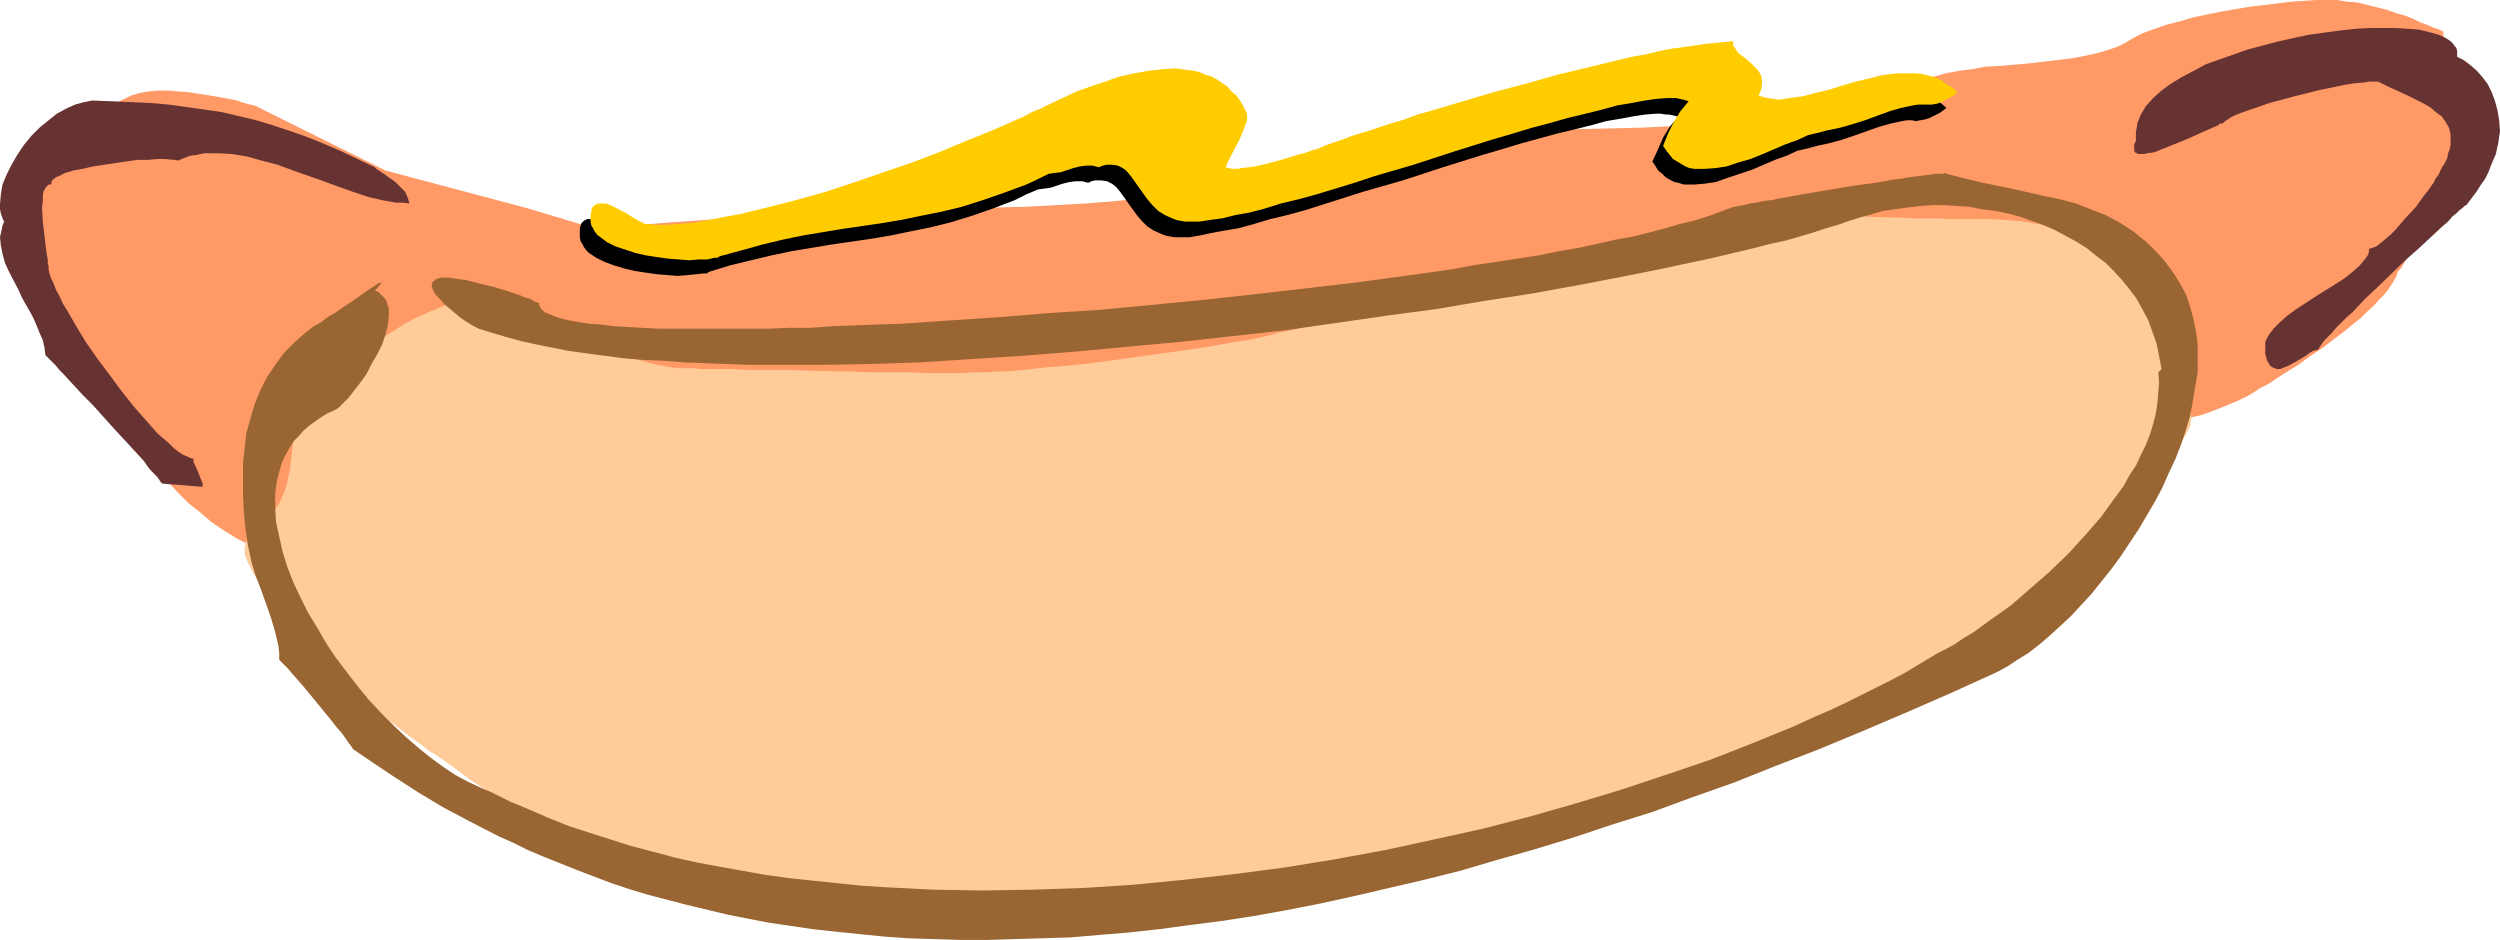
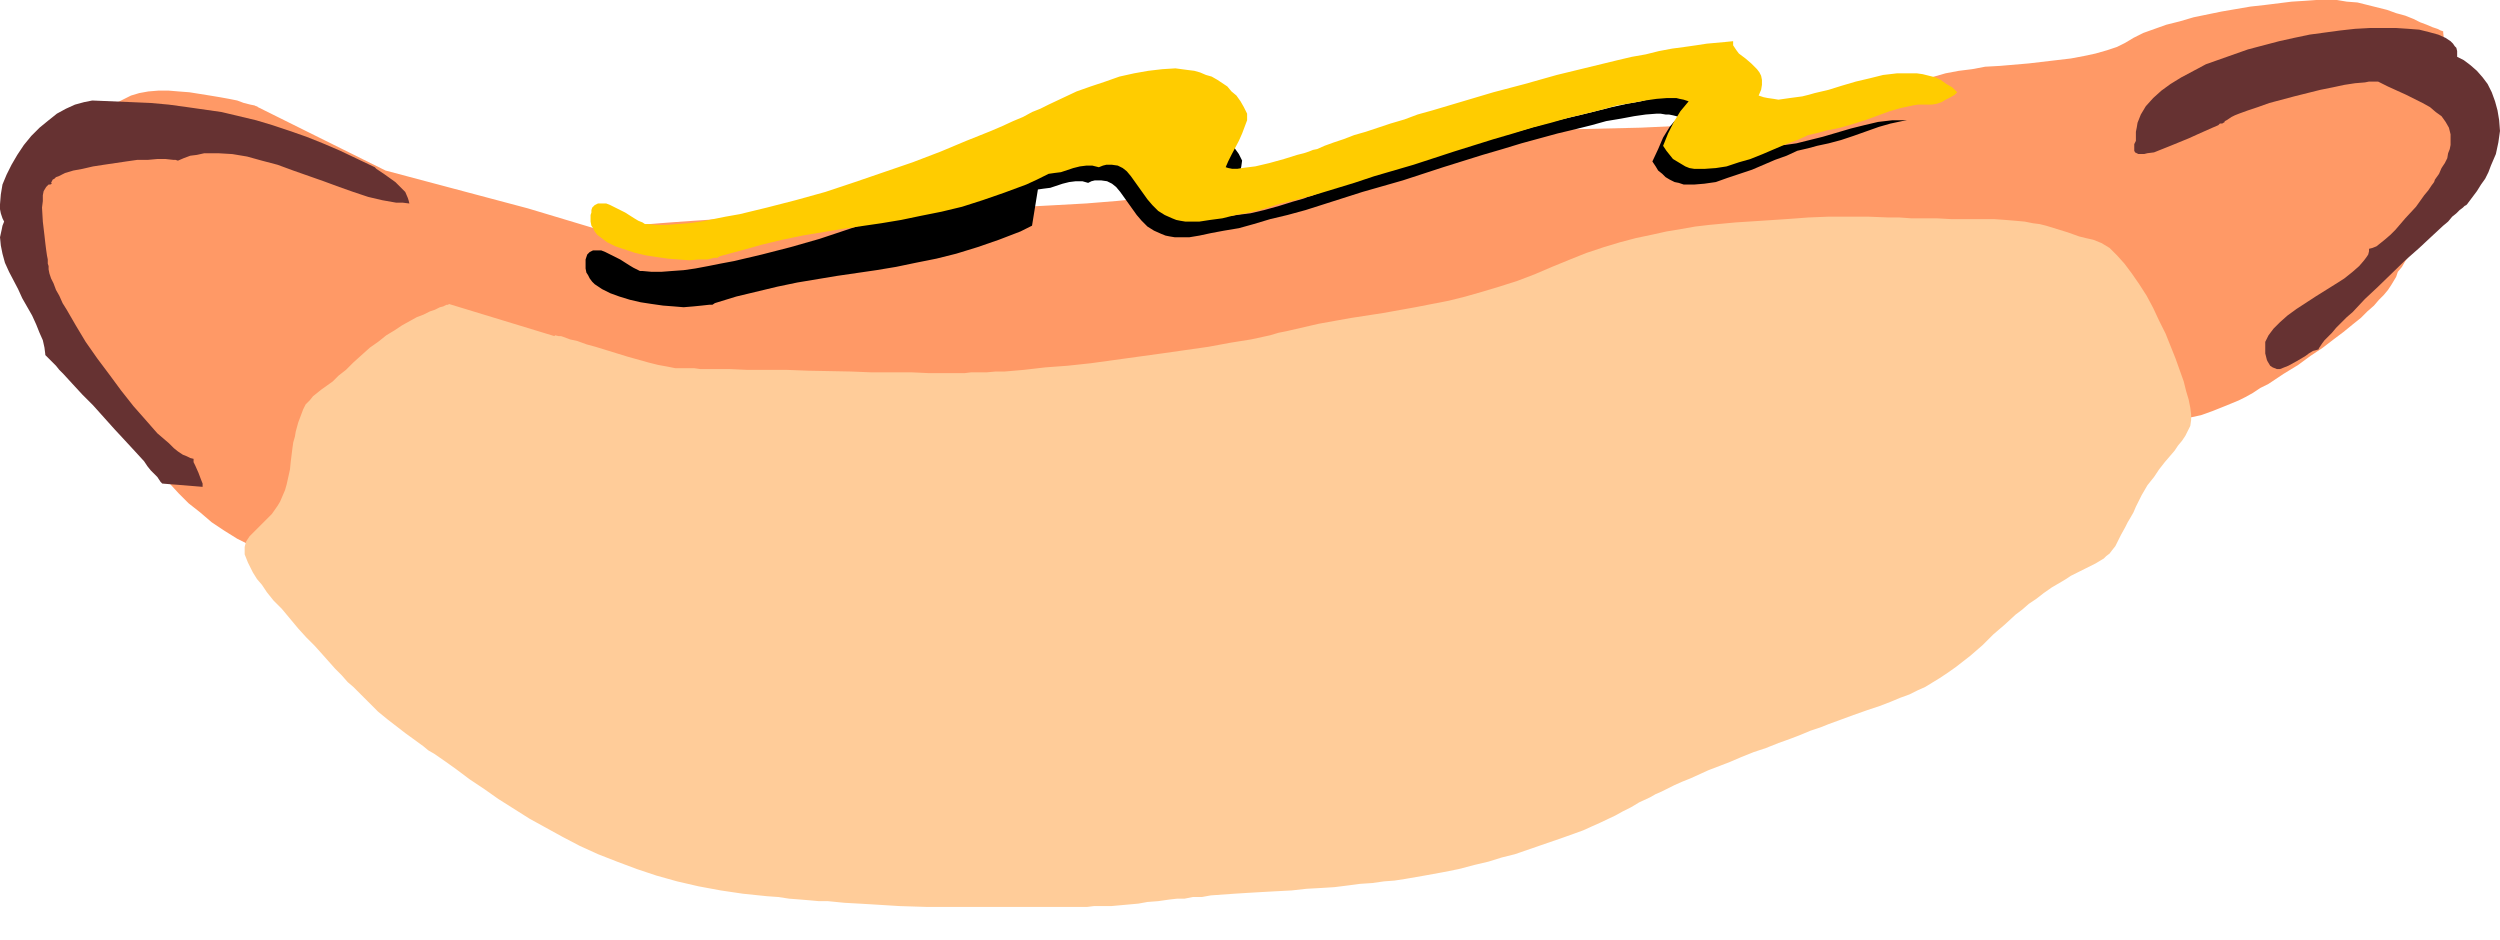
<svg xmlns="http://www.w3.org/2000/svg" xmlns:ns1="http://sodipodi.sourceforge.net/DTD/sodipodi-0.dtd" xmlns:ns2="http://www.inkscape.org/namespaces/inkscape" version="1.0" width="129.766mm" height="48.788mm" id="svg7" ns1:docname="Hot Dog 17.wmf">
  <ns1:namedview id="namedview7" pagecolor="#ffffff" bordercolor="#000000" borderopacity="0.25" ns2:showpageshadow="2" ns2:pageopacity="0.0" ns2:pagecheckerboard="0" ns2:deskcolor="#d1d1d1" ns2:document-units="mm" />
  <defs id="defs1">
    <pattern id="WMFhbasepattern" patternUnits="userSpaceOnUse" width="6" height="6" x="0" y="0" />
  </defs>
  <path style="fill:#ff9966;fill-opacity:1;fill-rule:evenodd;stroke:none" d="M 103.585,40.887 75.629,33.453 50.581,21.009 v 0 l -0.162,-0.162 h -0.162 l -0.323,-0.162 -0.808,-0.162 -1.293,-0.323 -1.293,-0.485 -1.616,-0.323 -1.778,-0.323 -1.939,-0.323 -4.04,-0.646 -2.101,-0.162 -1.939,-0.162 h -2.101 l -1.939,0.162 -1.778,0.323 -1.616,0.485 -1.616,0.808 -1.939,0.97 -1.939,1.131 -1.939,1.454 -2.101,1.454 -2.101,1.454 -4.04,3.394 L 8.08,31.191 6.302,32.968 4.848,34.584 3.394,36.039 2.262,37.493 1.778,38.14 1.454,38.786 1.131,39.433 0.97,39.917 0.808,40.402 v 0.485 0.323 0.646 l 0.162,0.646 0.162,0.808 0.162,0.808 0.323,0.97 0.323,1.131 0.323,1.131 0.97,2.424 0.97,2.747 1.131,2.747 1.293,3.071 1.454,3.071 1.454,3.071 1.778,3.071 1.616,2.909 1.939,2.909 1.778,2.586 1.939,2.424 1.939,2.101 3.717,4.04 3.555,4.202 3.555,4.04 3.717,4.04 1.939,1.939 2.262,1.778 2.262,1.939 2.424,1.616 2.586,1.616 2.909,1.454 3.07,1.454 3.394,1.131 3.555,1.131 3.555,0.97 3.878,0.646 3.717,0.808 4.04,0.485 3.878,0.485 8.242,0.808 8.565,0.808 4.363,0.485 4.363,0.485 4.525,0.646 4.525,0.808 4.525,0.808 4.686,1.131 4.848,1.131 5.01,0.97 5.171,0.97 5.333,0.646 5.494,0.646 5.494,0.485 5.656,0.485 5.656,0.323 11.312,0.485 h 5.494 l 5.494,0.162 5.333,0.162 h 15.029 l 4.848,-0.162 5.171,-0.162 5.333,-0.162 5.494,-0.323 5.818,-0.485 5.656,-0.485 11.474,-1.131 5.494,-0.646 5.494,-0.485 5.333,-0.646 4.848,-0.646 4.686,-0.646 2.262,-0.162 2.101,-0.323 1.939,-0.323 1.939,-0.162 1.778,-0.323 1.616,-0.162 6.141,-0.808 6.141,-1.131 5.979,-1.293 6.464,-1.454 3.232,-0.808 3.232,-0.808 3.555,-0.97 3.555,-0.97 1.778,-0.485 1.939,-0.485 3.878,-1.131 3.878,-1.131 4.202,-1.131 8.726,-2.424 8.403,-2.909 8.403,-2.909 8.08,-3.071 4.04,-1.454 3.878,-1.293 3.717,-1.454 3.717,-1.293 3.555,-1.131 3.555,-1.293 3.232,-0.97 3.232,-0.808 3.07,-0.646 2.747,-0.485 2.586,-0.485 2.424,-0.323 2.424,-0.323 2.262,-0.162 4.202,-0.485 2.101,-0.323 2.262,-0.485 2.262,-0.485 2.262,-0.808 2.424,-0.97 2.747,-1.131 1.293,-0.646 1.454,-0.808 1.454,-0.97 1.616,-0.808 2.909,-1.939 2.909,-1.778 2.424,-1.778 2.424,-1.616 2.101,-1.616 1.939,-1.454 1.778,-1.454 1.616,-1.293 1.293,-1.293 1.293,-1.131 0.97,-1.131 0.97,-0.97 0.808,-0.97 0.646,-0.97 0.485,-0.808 0.485,-0.808 0.323,-0.97 0.808,-0.97 0.646,-1.131 0.97,-1.293 1.939,-2.747 2.262,-2.747 0.97,-1.293 0.97,-1.293 0.97,-1.131 0.808,-0.97 0.808,-0.808 0.485,-0.646 0.323,-0.485 h 0.162 V 37.655 L 479.305,6.303 V 6.141 l -0.485,-0.162 -0.646,-0.323 -0.97,-0.323 -1.131,-0.485 -1.293,-0.485 -1.293,-0.646 -1.616,-0.646 -1.778,-0.485 -1.778,-0.646 -3.878,-0.97 -1.939,-0.485 L 460.398,0.323 458.459,0 h -1.939 -2.101 l -2.262,0.162 -2.586,0.162 -2.586,0.323 -2.586,0.323 -2.909,0.323 -5.656,0.97 -5.494,1.131 -2.747,0.808 -2.586,0.646 -2.262,0.808 -2.262,0.808 -1.939,0.97 -1.616,0.97 -1.616,0.808 -1.939,0.646 -2.262,0.646 -2.262,0.485 -2.586,0.485 -2.747,0.323 -5.494,0.646 -5.656,0.485 -2.909,0.162 -2.586,0.485 -2.586,0.323 -2.586,0.485 -2.262,0.646 -1.939,0.646 -4.04,1.454 -4.363,1.293 -2.101,0.485 -2.424,0.646 -2.262,0.485 -2.586,0.485 -2.586,0.485 -2.747,0.485 -2.747,0.485 -2.909,0.485 -3.07,0.323 -3.232,0.485 -3.232,0.323 -3.394,0.485 -3.555,0.323 -3.394,0.323 -6.949,0.323 -13.574,0.323 -6.787,0.323 -3.555,0.162 -3.555,0.323 -3.555,0.323 -3.717,0.485 -3.717,0.646 -3.878,0.646 -3.878,0.808 -3.717,0.808 -7.272,1.454 -7.11,1.616 -6.626,1.293 -6.626,1.293 -6.464,1.293 -6.302,0.97 -6.141,0.97 -6.302,0.646 -5.979,0.485 -5.818,0.323 -5.979,0.323 -5.818,0.162 h -5.818 l -6.141,0.162 h -6.141 -1.616 -1.778 l -1.939,0.162 h -1.939 -2.262 l -2.262,0.162 -4.686,0.323 -4.848,0.323 -5.171,0.323 -5.01,0.323 -4.848,0.485 -4.848,0.323 -4.525,0.323 -2.101,0.162 -1.939,0.162 -1.778,0.162 -1.778,0.162 -1.454,0.162 -1.454,0.162 -1.131,0.162 h -1.131 -0.808 l -0.646,0.162 h -0.323 -0.162 z" id="path1" />
  <path style="fill:#ffcc99;fill-opacity:1;fill-rule:evenodd;stroke:none" d="m 108.757,65.937 -20.685,-6.303 -0.162,0.162 h -0.323 l -0.646,0.323 -0.646,0.162 -0.97,0.485 -0.97,0.323 -1.293,0.646 -1.293,0.485 -1.454,0.808 -1.454,0.808 -1.454,0.97 -1.616,0.97 -1.616,1.293 -1.616,1.131 -1.616,1.454 -1.616,1.454 -1.454,1.454 -1.454,1.131 -1.131,1.131 -1.131,0.808 -1.131,0.808 -0.808,0.646 -0.808,0.646 -0.646,0.808 -0.808,0.808 -0.485,0.97 -0.485,1.293 -0.485,1.293 -0.485,1.778 -0.162,0.97 -0.323,1.131 -0.162,1.131 -0.162,1.293 -0.162,1.293 -0.162,1.616 -0.323,1.454 -0.323,1.454 -0.323,1.131 -0.485,1.131 -0.485,1.131 -0.485,0.808 -1.131,1.616 -1.293,1.293 -1.131,1.131 -0.485,0.485 -0.485,0.485 -0.97,0.97 -0.646,0.97 -0.162,0.485 -0.162,0.646 v 0.646 0.808 l 0.323,0.808 0.323,0.808 0.485,0.97 0.485,0.97 0.808,1.293 0.97,1.131 0.97,1.454 1.293,1.616 1.616,1.616 1.616,1.939 1.616,1.939 1.616,1.778 1.616,1.616 1.454,1.616 1.293,1.454 1.293,1.454 1.293,1.293 1.131,1.293 1.131,0.97 1.131,1.131 1.939,1.939 1.778,1.778 1.778,1.454 3.555,2.747 3.555,2.586 0.97,0.808 1.131,0.646 2.101,1.454 2.262,1.616 1.293,0.97 1.293,0.97 2.909,1.939 2.747,1.939 3.07,1.939 3.07,1.939 3.232,1.778 3.232,1.778 3.394,1.778 3.555,1.616 3.717,1.454 3.878,1.454 3.878,1.293 4.04,1.131 4.202,0.97 4.363,0.808 4.363,0.646 4.686,0.485 2.262,0.162 2.101,0.323 2.101,0.162 1.939,0.162 1.778,0.162 h 1.778 l 3.232,0.323 2.909,0.162 2.747,0.162 5.171,0.323 5.171,0.162 h 2.747 18.099 7.757 1.616 1.454 l 1.293,-0.162 h 1.131 2.262 l 1.778,-0.162 3.555,-0.323 1.778,-0.323 2.101,-0.162 1.131,-0.162 1.131,-0.162 1.454,-0.162 h 1.454 l 1.616,-0.323 h 1.778 l 1.778,-0.323 2.262,-0.162 2.262,-0.162 2.586,-0.162 2.747,-0.162 2.909,-0.162 3.07,-0.162 2.909,-0.323 2.909,-0.162 2.586,-0.162 2.586,-0.323 2.424,-0.323 2.424,-0.162 2.262,-0.323 2.101,-0.162 2.101,-0.323 3.717,-0.646 3.555,-0.646 3.232,-0.646 3.07,-0.808 2.747,-0.646 2.586,-0.808 2.586,-0.646 4.686,-1.616 4.686,-1.616 2.262,-0.808 1.778,-0.646 1.778,-0.808 1.454,-0.646 3.07,-1.454 1.454,-0.808 1.616,-0.808 1.616,-0.97 2.101,-0.97 1.131,-0.646 1.131,-0.485 1.293,-0.646 1.293,-0.646 1.454,-0.646 1.616,-0.646 1.778,-0.808 1.778,-0.808 2.101,-0.808 2.101,-0.808 2.262,-0.97 2.424,-0.97 2.424,-0.808 2.424,-0.97 2.262,-0.808 2.101,-0.808 1.939,-0.808 1.939,-0.646 1.616,-0.646 1.778,-0.646 3.07,-1.131 2.747,-0.97 2.424,-0.808 2.101,-0.808 1.939,-0.808 1.778,-0.646 1.616,-0.808 1.454,-0.646 2.909,-1.778 1.454,-0.97 1.616,-1.131 1.454,-1.131 1.454,-1.131 2.424,-2.101 2.101,-2.101 1.131,-0.97 1.131,-0.97 2.101,-1.939 1.293,-0.97 1.293,-1.131 1.454,-0.97 1.454,-1.131 1.616,-1.131 1.939,-1.131 0.808,-0.485 0.97,-0.646 1.616,-0.808 1.293,-0.646 0.97,-0.485 0.97,-0.485 0.808,-0.485 0.808,-0.485 0.485,-0.485 0.646,-0.485 0.485,-0.646 0.646,-0.808 0.485,-0.97 0.646,-1.293 0.808,-1.454 0.485,-0.97 0.485,-0.808 0.646,-1.131 0.485,-1.131 1.131,-2.263 1.131,-1.939 1.293,-1.616 0.97,-1.454 1.131,-1.454 0.97,-1.131 0.97,-1.131 0.323,-0.485 0.323,-0.485 0.808,-0.97 0.646,-0.97 0.485,-0.97 0.485,-0.97 0.162,-1.131 v -1.131 l -0.162,-1.293 -0.323,-1.616 -0.485,-1.616 -0.485,-1.939 -0.808,-2.263 -0.808,-2.263 -0.97,-2.424 -0.97,-2.424 -1.293,-2.586 -1.131,-2.424 -1.293,-2.424 -1.454,-2.263 -1.454,-2.101 -1.454,-1.939 -1.454,-1.616 -1.454,-1.454 -0.808,-0.485 -0.808,-0.485 -0.808,-0.323 -0.808,-0.323 -1.454,-0.323 -1.293,-0.323 -2.262,-0.808 -2.101,-0.646 -2.101,-0.646 -1.293,-0.323 -1.293,-0.162 -1.616,-0.323 -1.778,-0.162 -1.939,-0.162 -2.262,-0.162 h -2.586 -2.909 -2.909 l -2.909,-0.162 h -2.586 -2.424 l -2.262,-0.162 h -2.101 l -4.04,-0.162 h -7.757 l -4.04,0.162 -2.101,0.162 -2.262,0.162 -4.848,0.323 -5.01,0.323 -5.171,0.485 -2.747,0.323 -2.747,0.485 -2.909,0.485 -2.909,0.646 -3.07,0.646 -3.07,0.808 -3.232,0.97 -3.394,1.131 -3.232,1.293 -3.555,1.454 -3.394,1.454 -3.394,1.293 -3.555,1.131 -3.232,0.97 -3.394,0.97 -3.232,0.808 -6.626,1.293 -6.302,1.131 -6.302,0.97 -6.302,1.131 -6.302,1.454 -1.616,0.323 -1.616,0.485 -3.717,0.808 -4.04,0.646 -4.363,0.808 -4.525,0.646 -4.525,0.646 -9.373,1.293 -4.686,0.646 -4.525,0.485 -4.363,0.323 -4.202,0.485 -3.717,0.323 h -1.778 l -1.778,0.162 h -1.616 -1.454 l -1.293,0.162 h -1.293 -5.656 L 178.891,73.047 h -3.878 -4.04 l -4.04,-0.162 -8.403,-0.162 -4.202,-0.162 h -4.04 -3.717 l -3.555,-0.162 h -1.616 -1.454 -2.586 l -1.131,-0.162 h -2.424 -1.293 l -1.616,-0.323 -1.778,-0.323 -1.939,-0.485 -4.04,-1.131 -4.202,-1.293 -2.101,-0.646 -1.778,-0.485 -1.778,-0.646 -1.454,-0.323 -1.293,-0.485 -0.485,-0.162 h -0.485 l -0.646,-0.162 z" id="path2" />
-   <path style="fill:#996532;fill-opacity:1;fill-rule:evenodd;stroke:none" d="m 65.61,80.481 0.323,-0.162 0.485,-0.323 0.323,-0.323 0.485,-0.485 1.131,-1.131 1.131,-1.454 1.131,-1.454 1.293,-1.778 0.97,-1.939 1.131,-1.939 0.97,-1.939 0.646,-1.939 0.485,-1.939 0.162,-1.778 v -0.646 -0.808 l -0.323,-0.808 -0.162,-0.646 -0.485,-0.646 -0.485,-0.485 -0.485,-0.485 -0.808,-0.485 0.485,-0.323 0.323,-0.485 0.162,-0.162 0.162,-0.323 h 0.162 v -0.162 h -0.162 l -0.485,0.162 -0.646,0.485 -0.808,0.485 -0.97,0.646 -1.131,0.808 -1.131,0.808 -2.424,1.616 -1.131,0.808 -1.131,0.646 -0.97,0.646 -0.808,0.646 -1.454,0.808 -1.293,0.97 -2.424,2.101 -2.101,2.101 -1.778,2.424 -1.616,2.424 -1.293,2.586 -1.131,2.747 -0.808,2.747 -0.808,2.909 -0.323,2.909 -0.323,3.071 v 3.071 3.232 l 0.162,3.232 0.323,3.232 0.485,3.232 0.646,3.071 0.808,2.747 1.131,2.909 0.97,2.747 0.97,2.747 0.808,2.747 0.646,2.747 0.162,1.454 v 1.293 l 0.162,0.162 0.162,0.162 0.162,0.162 0.323,0.323 0.808,0.808 0.97,1.131 1.131,1.293 1.131,1.293 5.171,6.303 1.131,1.454 1.131,1.293 0.808,1.131 0.646,0.97 0.323,0.323 0.162,0.323 0.162,0.162 v 0.162 l 4.04,2.747 4.363,2.909 4.525,2.909 4.848,2.909 5.171,2.747 5.656,2.909 2.909,1.293 2.909,1.454 3.07,1.293 3.232,1.293 3.232,1.293 3.394,1.293 3.394,1.293 3.394,1.131 3.717,1.131 3.717,0.97 3.717,0.97 4.04,0.97 4.04,0.97 4.04,0.808 4.202,0.808 4.363,0.646 4.363,0.646 4.525,0.485 4.686,0.485 4.848,0.485 4.686,0.323 5.01,0.162 5.171,0.162 h 5.171 l 5.333,-0.162 5.494,-0.162 5.494,-0.162 5.656,-0.485 5.818,-0.485 5.979,-0.646 5.979,-0.808 6.302,-0.808 6.302,-0.97 6.302,-1.131 6.626,-1.293 6.626,-1.454 6.949,-1.616 6.949,-1.616 7.11,-1.778 7.11,-2.101 7.434,-2.101 7.434,-2.263 7.757,-2.586 7.757,-2.424 7.918,-2.909 8.242,-2.909 8.08,-3.232 8.403,-3.232 8.565,-3.555 8.726,-3.717 8.888,-3.879 8.888,-4.04 2.101,-1.131 1.939,-1.293 2.101,-1.293 2.101,-1.616 2.101,-1.778 2.101,-1.939 2.101,-1.939 1.939,-2.101 2.101,-2.263 1.939,-2.424 1.939,-2.424 1.778,-2.424 3.555,-5.333 1.616,-2.747 1.616,-2.747 1.454,-2.747 1.293,-2.909 1.293,-2.747 1.131,-2.909 0.97,-2.909 0.808,-2.747 0.485,-2.747 0.485,-2.909 0.485,-2.747 V 70.3 67.714 l -0.323,-2.586 -0.485,-2.424 -0.646,-2.424 -0.808,-2.424 -1.131,-2.101 -0.97,-1.616 -1.131,-1.616 -1.131,-1.454 -1.131,-1.293 -1.131,-1.131 -1.293,-1.293 -1.293,-0.97 -1.131,-0.97 -2.747,-1.778 -2.747,-1.454 -2.909,-1.131 -2.909,-1.131 -3.07,-0.808 -3.07,-0.646 -6.464,-1.454 -6.302,-1.293 -3.232,-0.808 -3.232,-0.808 -0.323,-0.162 -0.485,0.162 h -0.646 -0.808 l -1.131,0.162 -1.131,0.162 -1.293,0.162 -1.454,0.162 -1.616,0.323 -1.616,0.162 -3.555,0.646 -3.717,0.485 -3.878,0.646 -3.878,0.646 -3.717,0.646 -3.555,0.646 -1.616,0.323 -1.454,0.162 -1.454,0.323 -1.293,0.162 -1.131,0.323 -0.97,0.162 -0.808,0.162 -0.646,0.162 -0.323,0.162 h -0.162 l -2.101,0.808 -2.262,0.808 -2.586,0.808 -2.747,0.646 -2.747,0.808 -3.07,0.808 -3.232,0.808 -3.555,0.646 -3.555,0.808 -3.717,0.808 -3.878,0.646 -3.878,0.808 -4.202,0.646 -4.202,0.646 -4.363,0.646 -4.363,0.808 -4.525,0.646 -4.686,0.646 -9.534,1.293 -9.696,1.131 -9.858,1.131 -10.181,1.131 -10.019,0.97 -10.181,0.97 -10.019,0.646 -9.858,0.808 -9.696,0.646 -9.534,0.646 -4.686,0.162 -4.525,0.162 -4.363,0.162 -4.363,0.323 h -4.202 l -4.04,0.162 h -4.04 -11.15 -3.394 -3.232 l -3.07,-0.162 -2.747,-0.162 -2.747,-0.162 -2.424,-0.323 -2.424,-0.162 -1.939,-0.323 -1.939,-0.323 -1.454,-0.323 -1.454,-0.485 -1.131,-0.485 -0.808,-0.323 -0.646,-0.646 -0.323,-0.485 -0.162,-0.646 -0.808,-0.323 -0.808,-0.485 -1.131,-0.323 -1.131,-0.485 -2.424,-0.808 -2.747,-0.808 -2.747,-0.646 -2.424,-0.646 -1.293,-0.162 -1.131,-0.162 -0.97,-0.162 h -0.808 -0.646 l -0.646,0.162 -0.485,0.162 -0.323,0.323 -0.323,0.162 -0.162,0.646 v 0.323 l 0.323,0.808 0.485,0.808 0.808,0.808 0.808,0.97 2.101,1.778 0.97,0.808 1.131,0.808 0.808,0.485 0.808,0.485 0.646,0.323 0.323,0.162 2.586,0.808 2.747,0.808 2.909,0.808 2.909,0.646 3.232,0.646 3.232,0.646 3.555,0.485 3.555,0.485 3.717,0.485 3.878,0.323 4.04,0.162 4.04,0.323 4.202,0.162 4.363,0.162 4.363,0.162 h 4.525 4.525 4.686 l 9.534,-0.162 9.858,-0.323 10.019,-0.646 10.181,-0.646 10.181,-0.808 10.342,-0.97 10.504,-0.97 10.342,-1.131 10.181,-1.131 10.181,-1.454 10.019,-1.454 9.696,-1.293 9.534,-1.616 9.373,-1.454 4.363,-0.808 4.525,-0.808 4.202,-0.808 4.202,-0.808 4.04,-0.808 4.04,-0.808 3.717,-0.808 3.878,-0.808 3.555,-0.808 3.394,-0.808 3.394,-0.808 3.07,-0.808 3.07,-0.646 2.747,-0.808 2.747,-0.808 2.424,-0.808 2.262,-0.646 2.262,-0.808 2.101,-0.646 2.262,-0.646 2.262,-0.646 2.424,-0.323 2.262,-0.323 2.586,-0.323 2.424,-0.162 h 2.424 l 2.424,0.162 2.424,0.162 2.424,0.485 2.586,0.323 2.424,0.485 2.424,0.646 2.262,0.808 2.262,0.808 2.262,0.97 2.101,1.131 2.101,1.131 2.101,1.293 1.778,1.454 1.939,1.454 1.616,1.616 1.616,1.778 1.454,1.778 1.454,1.939 1.131,2.101 1.131,2.101 0.808,2.263 0.808,2.263 0.485,2.424 0.485,2.586 -0.646,0.646 0.162,1.939 -0.162,2.101 -0.162,1.939 -0.323,2.101 -0.485,1.939 -0.646,2.101 -0.808,2.101 -0.97,1.939 -0.97,2.101 -1.293,1.939 -1.131,2.101 -1.454,1.939 -2.909,4.04 -3.232,3.717 -3.394,3.717 -3.717,3.555 -3.717,3.232 -3.717,3.232 -3.878,2.747 -3.555,2.586 -1.939,1.131 -1.616,1.131 -1.778,0.97 -1.616,0.808 -3.232,1.939 -3.232,1.939 -3.394,1.778 -3.555,1.778 -3.555,1.778 -3.717,1.778 -3.717,1.616 -3.878,1.778 -7.918,3.232 -8.242,3.232 -8.565,2.909 -8.726,2.909 -9.05,2.747 -9.05,2.586 -9.373,2.424 -9.534,2.101 -9.696,2.101 -9.696,1.778 -9.858,1.616 -9.858,1.293 -10.019,1.131 -9.858,0.97 -10.019,0.646 -9.858,0.323 -9.696,0.162 -9.696,-0.162 -9.534,-0.485 -4.848,-0.323 -4.686,-0.485 -4.686,-0.485 -4.525,-0.485 -4.686,-0.646 -4.525,-0.808 -4.525,-0.808 -4.363,-0.808 -4.363,-0.97 -4.202,-1.131 -4.363,-1.131 -4.04,-1.293 -4.04,-1.293 -4.04,-1.293 -4.04,-1.616 -3.717,-1.616 -3.878,-1.616 -3.555,-1.778 -2.262,-0.97 -2.424,-1.131 -2.424,-1.293 -2.424,-1.616 -2.424,-1.778 -2.424,-1.939 -2.424,-2.101 -2.424,-2.263 -2.424,-2.424 -2.424,-2.586 -2.262,-2.747 -2.101,-2.747 -2.101,-2.747 -1.939,-2.909 -1.778,-3.071 -1.778,-2.909 -1.454,-2.909 -1.454,-3.071 -1.131,-2.909 -0.97,-3.071 -0.646,-2.909 -0.646,-2.909 -0.162,-2.747 V 96.965 l 0.323,-2.586 0.646,-2.424 0.323,-1.131 0.485,-1.131 0.646,-1.131 0.646,-1.131 0.646,-0.97 0.97,-0.97 0.808,-0.97 1.131,-0.97 1.131,-0.808 1.131,-0.808 1.293,-0.808 z" id="path3" />
-   <path style="fill:#000000;fill-opacity:1;fill-rule:evenodd;stroke:none" d="m 203.616,37.17 1.131,-0.162 1.293,-0.162 2.424,-0.808 1.293,-0.323 1.293,-0.162 h 1.293 l 1.131,0.323 0.646,-0.323 0.646,-0.162 h 0.646 0.646 l 1.131,0.162 0.97,0.485 0.808,0.646 0.808,0.97 0.808,1.131 0.808,1.131 1.616,2.263 0.97,1.131 1.131,1.131 1.293,0.808 1.454,0.646 0.808,0.323 0.808,0.162 0.97,0.162 h 1.131 0.808 0.97 l 1.939,-0.323 2.262,-0.485 2.586,-0.485 2.909,-0.485 2.909,-0.808 3.232,-0.97 3.394,-0.808 3.555,-0.97 3.555,-1.131 7.595,-2.424 7.918,-2.263 7.918,-2.586 7.757,-2.424 3.878,-1.131 3.717,-1.131 3.555,-0.97 3.555,-0.97 3.394,-0.808 3.232,-0.808 2.909,-0.808 2.909,-0.485 2.586,-0.485 2.262,-0.323 2.101,-0.162 h 0.808 l 0.97,0.162 h 0.646 l 0.808,0.162 0.646,0.162 0.485,0.162 -0.97,0.97 -0.808,0.97 -1.293,2.101 -0.97,2.263 -1.131,2.424 0.646,0.97 0.485,0.808 0.808,0.646 0.646,0.646 0.808,0.485 0.97,0.485 0.808,0.162 0.97,0.323 h 0.97 1.131 l 1.939,-0.162 2.262,-0.323 2.262,-0.808 2.424,-0.808 2.424,-0.808 4.525,-1.939 2.262,-0.808 2.101,-0.97 2.101,-0.485 1.778,-0.485 2.262,-0.485 2.424,-0.646 2.424,-0.808 5.01,-1.778 2.262,-0.646 2.262,-0.485 0.97,-0.162 h 0.97 l 0.808,0.162 0.808,-0.162 0.97,-0.162 0.97,-0.323 0.97,-0.485 0.97,-0.485 0.646,-0.485 0.646,-0.485 -1.131,-0.97 -0.97,-0.646 -1.131,-0.808 -1.131,-0.485 -1.131,-0.323 -1.293,-0.323 -1.131,-0.162 h -1.293 -2.586 l -2.747,0.323 -2.747,0.646 -2.586,0.646 -2.747,0.808 -2.747,0.808 -2.586,0.646 -1.293,0.323 -1.293,0.323 -2.262,0.323 -2.262,0.162 h -0.97 l -1.131,-0.162 -0.97,-0.162 -0.808,-0.323 0.323,-1.131 0.323,-0.97 v -0.97 l -0.162,-0.808 -0.323,-0.646 -0.485,-0.646 -1.131,-1.131 -1.131,-0.97 -1.131,-0.97 -0.485,-0.646 -0.485,-0.485 -0.323,-0.485 v -0.808 l -1.454,0.162 -1.778,0.162 -1.939,0.162 -2.101,0.323 -2.262,0.323 -2.424,0.323 -2.586,0.485 -2.586,0.646 -2.747,0.485 -2.909,0.646 -5.818,1.454 -6.141,1.454 -6.141,1.778 -6.141,1.616 -6.141,1.778 -5.818,1.778 -2.909,0.808 -2.747,0.97 -2.586,0.808 -2.586,0.808 -2.424,0.808 -2.101,0.646 -2.101,0.808 -1.939,0.646 -1.778,0.646 -1.616,0.646 -0.646,0.162 -0.808,0.323 -1.131,0.323 -1.131,0.323 -2.586,0.808 -2.909,0.808 -2.747,0.646 -1.293,0.162 -1.293,0.162 -0.97,0.162 h -0.97 l -0.808,-0.162 -0.646,-0.162 0.646,-1.131 0.646,-1.293 1.454,-2.747 0.646,-1.454 0.485,-1.293 0.323,-1.454 0.162,-1.131 -0.646,-1.293 -0.808,-1.131 -0.646,-1.131 -0.97,-0.808 -0.808,-0.97 -0.97,-0.646 -1.131,-0.646 -0.97,-0.646 -1.131,-0.323 -1.131,-0.485 -1.131,-0.323 -1.293,-0.162 -2.424,-0.323 -2.586,0.162 -2.747,0.323 -2.747,0.485 -2.909,0.646 -2.747,0.808 -2.909,1.131 -2.747,1.131 -5.494,2.424 -1.454,0.646 -1.778,0.97 -1.778,0.808 -1.939,0.808 -2.101,0.97 -2.262,0.97 -2.262,0.97 -2.586,0.97 -5.01,2.101 -5.494,2.101 -5.656,1.939 -5.818,1.939 -5.818,1.939 -5.656,1.616 -5.656,1.454 -5.494,1.293 -2.586,0.485 -2.424,0.485 -2.586,0.485 -2.262,0.323 -2.262,0.162 -2.101,0.162 h -1.939 l -1.778,-0.162 h -0.485 l -0.646,-0.323 -0.646,-0.323 -0.808,-0.485 -1.778,-1.131 -1.939,-0.97 -0.97,-0.485 -0.808,-0.323 h -0.97 -0.646 l -0.646,0.323 -0.485,0.485 -0.162,0.485 -0.162,0.485 v 0.485 0.646 0.646 l 0.162,0.808 0.323,0.485 0.323,0.646 0.485,0.646 0.485,0.485 1.454,0.97 1.616,0.808 1.778,0.646 2.101,0.646 2.101,0.485 2.101,0.323 2.262,0.323 2.101,0.162 1.939,0.162 1.939,-0.162 1.616,-0.162 1.454,-0.162 h 0.646 l 0.485,-0.323 4.202,-1.293 4.04,-0.97 4.04,-0.97 3.878,-0.808 7.757,-1.293 7.757,-1.131 3.878,-0.646 3.878,-0.808 4.04,-0.808 3.878,-0.97 4.202,-1.293 4.202,-1.454 4.202,-1.616 2.262,-1.131 z" id="path4" />
+   <path style="fill:#000000;fill-opacity:1;fill-rule:evenodd;stroke:none" d="m 203.616,37.17 1.131,-0.162 1.293,-0.162 2.424,-0.808 1.293,-0.323 1.293,-0.162 h 1.293 l 1.131,0.323 0.646,-0.323 0.646,-0.162 h 0.646 0.646 l 1.131,0.162 0.97,0.485 0.808,0.646 0.808,0.97 0.808,1.131 0.808,1.131 1.616,2.263 0.97,1.131 1.131,1.131 1.293,0.808 1.454,0.646 0.808,0.323 0.808,0.162 0.97,0.162 h 1.131 0.808 0.97 l 1.939,-0.323 2.262,-0.485 2.586,-0.485 2.909,-0.485 2.909,-0.808 3.232,-0.97 3.394,-0.808 3.555,-0.97 3.555,-1.131 7.595,-2.424 7.918,-2.263 7.918,-2.586 7.757,-2.424 3.878,-1.131 3.717,-1.131 3.555,-0.97 3.555,-0.97 3.394,-0.808 3.232,-0.808 2.909,-0.808 2.909,-0.485 2.586,-0.485 2.262,-0.323 2.101,-0.162 h 0.808 l 0.97,0.162 h 0.646 l 0.808,0.162 0.646,0.162 0.485,0.162 -0.97,0.97 -0.808,0.97 -1.293,2.101 -0.97,2.263 -1.131,2.424 0.646,0.97 0.485,0.808 0.808,0.646 0.646,0.646 0.808,0.485 0.97,0.485 0.808,0.162 0.97,0.323 h 0.97 1.131 l 1.939,-0.162 2.262,-0.323 2.262,-0.808 2.424,-0.808 2.424,-0.808 4.525,-1.939 2.262,-0.808 2.101,-0.97 2.101,-0.485 1.778,-0.485 2.262,-0.485 2.424,-0.646 2.424,-0.808 5.01,-1.778 2.262,-0.646 2.262,-0.485 0.97,-0.162 h 0.97 h -1.293 -2.586 l -2.747,0.323 -2.747,0.646 -2.586,0.646 -2.747,0.808 -2.747,0.808 -2.586,0.646 -1.293,0.323 -1.293,0.323 -2.262,0.323 -2.262,0.162 h -0.97 l -1.131,-0.162 -0.97,-0.162 -0.808,-0.323 0.323,-1.131 0.323,-0.97 v -0.97 l -0.162,-0.808 -0.323,-0.646 -0.485,-0.646 -1.131,-1.131 -1.131,-0.97 -1.131,-0.97 -0.485,-0.646 -0.485,-0.485 -0.323,-0.485 v -0.808 l -1.454,0.162 -1.778,0.162 -1.939,0.162 -2.101,0.323 -2.262,0.323 -2.424,0.323 -2.586,0.485 -2.586,0.646 -2.747,0.485 -2.909,0.646 -5.818,1.454 -6.141,1.454 -6.141,1.778 -6.141,1.616 -6.141,1.778 -5.818,1.778 -2.909,0.808 -2.747,0.97 -2.586,0.808 -2.586,0.808 -2.424,0.808 -2.101,0.646 -2.101,0.808 -1.939,0.646 -1.778,0.646 -1.616,0.646 -0.646,0.162 -0.808,0.323 -1.131,0.323 -1.131,0.323 -2.586,0.808 -2.909,0.808 -2.747,0.646 -1.293,0.162 -1.293,0.162 -0.97,0.162 h -0.97 l -0.808,-0.162 -0.646,-0.162 0.646,-1.131 0.646,-1.293 1.454,-2.747 0.646,-1.454 0.485,-1.293 0.323,-1.454 0.162,-1.131 -0.646,-1.293 -0.808,-1.131 -0.646,-1.131 -0.97,-0.808 -0.808,-0.97 -0.97,-0.646 -1.131,-0.646 -0.97,-0.646 -1.131,-0.323 -1.131,-0.485 -1.131,-0.323 -1.293,-0.162 -2.424,-0.323 -2.586,0.162 -2.747,0.323 -2.747,0.485 -2.909,0.646 -2.747,0.808 -2.909,1.131 -2.747,1.131 -5.494,2.424 -1.454,0.646 -1.778,0.97 -1.778,0.808 -1.939,0.808 -2.101,0.97 -2.262,0.97 -2.262,0.97 -2.586,0.97 -5.01,2.101 -5.494,2.101 -5.656,1.939 -5.818,1.939 -5.818,1.939 -5.656,1.616 -5.656,1.454 -5.494,1.293 -2.586,0.485 -2.424,0.485 -2.586,0.485 -2.262,0.323 -2.262,0.162 -2.101,0.162 h -1.939 l -1.778,-0.162 h -0.485 l -0.646,-0.323 -0.646,-0.323 -0.808,-0.485 -1.778,-1.131 -1.939,-0.97 -0.97,-0.485 -0.808,-0.323 h -0.97 -0.646 l -0.646,0.323 -0.485,0.485 -0.162,0.485 -0.162,0.485 v 0.485 0.646 0.646 l 0.162,0.808 0.323,0.485 0.323,0.646 0.485,0.646 0.485,0.485 1.454,0.97 1.616,0.808 1.778,0.646 2.101,0.646 2.101,0.485 2.101,0.323 2.262,0.323 2.101,0.162 1.939,0.162 1.939,-0.162 1.616,-0.162 1.454,-0.162 h 0.646 l 0.485,-0.323 4.202,-1.293 4.04,-0.97 4.04,-0.97 3.878,-0.808 7.757,-1.293 7.757,-1.131 3.878,-0.646 3.878,-0.808 4.04,-0.808 3.878,-0.97 4.202,-1.293 4.202,-1.454 4.202,-1.616 2.262,-1.131 z" id="path4" />
  <path style="fill:#ffcc00;fill-opacity:1;fill-rule:evenodd;stroke:none" d="m 205.717,34.1 1.131,-0.162 1.293,-0.162 2.424,-0.808 1.293,-0.323 1.293,-0.162 h 1.131 l 1.293,0.323 0.808,-0.323 0.646,-0.162 h 0.485 0.646 l 1.131,0.162 0.97,0.485 0.808,0.646 0.808,0.97 0.808,1.131 0.808,1.131 1.616,2.263 0.97,1.131 1.131,1.131 1.293,0.808 1.454,0.646 0.808,0.323 0.808,0.162 0.97,0.162 h 0.97 0.97 0.808 l 2.101,-0.323 2.424,-0.323 2.586,-0.646 2.747,-0.485 3.07,-0.808 3.07,-0.97 3.394,-0.808 3.555,-0.97 3.717,-1.131 3.717,-1.131 3.878,-1.293 7.757,-2.263 7.918,-2.586 7.757,-2.424 3.878,-1.131 3.717,-1.131 3.717,-0.97 3.394,-0.97 3.394,-0.808 3.232,-0.808 2.909,-0.808 2.909,-0.485 2.586,-0.485 2.262,-0.323 2.101,-0.162 h 0.808 0.97 l 0.646,0.162 0.808,0.162 0.485,0.162 0.485,0.162 -0.808,0.97 -0.808,0.97 -1.293,2.101 -1.131,2.263 -0.97,2.424 0.646,0.97 0.646,0.808 0.646,0.808 0.808,0.485 0.808,0.485 0.808,0.485 0.808,0.323 0.97,0.162 h 0.97 0.97 l 2.262,-0.162 2.101,-0.323 2.424,-0.808 2.262,-0.646 2.424,-0.97 2.262,-0.97 2.262,-0.97 2.262,-0.808 2.101,-0.97 2.101,-0.485 1.778,-0.485 2.424,-0.485 2.262,-0.646 2.586,-0.808 4.848,-1.778 2.262,-0.646 2.262,-0.485 0.97,-0.162 h 0.97 0.808 0.97 l 0.97,-0.162 0.97,-0.323 0.808,-0.485 0.97,-0.485 0.808,-0.485 0.485,-0.485 -0.97,-0.97 -1.131,-0.646 -1.131,-0.808 -0.97,-0.485 -1.293,-0.323 -1.293,-0.323 -1.131,-0.162 h -1.293 -2.586 l -2.747,0.323 -2.586,0.646 -2.747,0.646 -2.747,0.808 -2.586,0.808 -2.747,0.646 -1.131,0.323 -1.293,0.323 -2.424,0.323 -2.262,0.323 -0.97,-0.162 -1.131,-0.162 -0.808,-0.162 -0.97,-0.323 0.485,-1.131 0.162,-0.97 v -0.97 l -0.162,-0.808 -0.323,-0.646 -0.485,-0.646 -1.131,-1.131 -1.131,-0.97 -1.293,-0.97 -0.485,-0.646 -0.323,-0.485 -0.323,-0.485 V 8.08 l -1.616,0.162 -1.778,0.162 -1.778,0.162 -2.101,0.323 -2.262,0.323 -2.424,0.323 -2.586,0.485 -2.586,0.646 -2.747,0.485 -2.747,0.646 -5.979,1.454 -5.979,1.454 -6.302,1.778 -6.141,1.616 -5.979,1.778 -5.979,1.778 -2.909,0.808 -2.586,0.97 -2.747,0.808 -2.424,0.808 -2.424,0.808 -2.262,0.646 -2.101,0.808 -1.939,0.646 -1.778,0.646 -1.454,0.646 -0.808,0.162 -0.808,0.323 -0.97,0.323 -1.293,0.323 -2.586,0.808 -2.909,0.808 -2.747,0.646 -1.293,0.162 -1.293,0.162 -0.97,0.162 h -0.97 l -0.808,-0.162 -0.485,-0.162 0.485,-1.131 0.646,-1.293 1.454,-2.747 0.646,-1.454 0.485,-1.293 0.485,-1.293 v -1.293 l -0.646,-1.293 -0.646,-1.131 -0.808,-1.131 -0.97,-0.808 -0.808,-0.97 -0.97,-0.646 -0.97,-0.646 -1.131,-0.646 -1.131,-0.323 -1.131,-0.485 -1.131,-0.323 -1.293,-0.162 -2.424,-0.323 -2.586,0.162 -2.747,0.323 -2.747,0.485 -2.909,0.646 -2.747,0.97 -2.909,0.97 -2.747,0.97 -5.494,2.586 -1.616,0.808 -1.616,0.646 -1.778,0.97 -1.939,0.808 -2.101,0.97 -2.262,0.97 -2.424,0.97 -2.424,0.97 -5.01,2.101 -5.494,2.101 -5.656,1.939 -5.656,1.939 -5.818,1.939 -5.818,1.616 -5.656,1.454 -5.333,1.293 -2.747,0.485 -2.424,0.485 -2.424,0.485 -2.424,0.323 -2.262,0.162 -2.101,0.162 h -1.939 l -1.778,-0.162 h -0.485 l -0.485,-0.323 -0.808,-0.323 -0.808,-0.485 -1.778,-1.131 -1.939,-0.97 -0.97,-0.485 -0.808,-0.323 h -0.97 -0.646 l -0.646,0.323 -0.485,0.485 -0.162,0.485 v 0.485 l -0.162,0.485 v 0.646 0.646 l 0.162,0.808 0.323,0.485 0.323,0.646 0.485,0.646 0.646,0.485 1.293,0.97 1.616,0.808 1.939,0.646 1.939,0.646 2.101,0.485 2.101,0.323 2.262,0.323 2.101,0.162 2.101,0.162 1.778,-0.162 h 1.778 l 1.293,-0.323 h 0.646 l 0.485,-0.323 4.202,-1.131 4.04,-1.131 4.04,-0.97 3.878,-0.808 7.757,-1.293 7.757,-1.131 3.878,-0.646 3.878,-0.808 4.04,-0.808 4.04,-0.97 4.04,-1.293 4.202,-1.454 4.363,-1.616 2.101,-0.97 z" id="path5" />
  <path style="fill:#663232;fill-opacity:1;fill-rule:evenodd;stroke:none" d="m 73.528,32.807 -3.394,-1.616 -3.394,-1.616 -3.394,-1.454 -3.232,-1.293 -3.232,-1.131 -3.394,-1.131 -3.232,-0.97 -3.394,-0.808 -3.394,-0.808 -3.394,-0.485 -3.394,-0.485 -3.555,-0.485 -3.555,-0.323 -3.717,-0.162 -3.878,-0.162 -3.878,-0.162 -0.808,0.162 -0.808,0.162 -1.778,0.485 -1.778,0.808 -1.778,0.97 -1.616,1.293 -1.778,1.454 L 6.141,26.666 4.686,28.443 3.394,30.383 2.262,32.322 1.293,34.261 0.485,36.2 0.162,38.14 0,40.079 v 0.97 L 0.162,41.857 0.485,42.826 0.808,43.473 0.485,44.281 0.323,45.089 0,46.543 l 0.162,1.616 0.323,1.616 0.485,1.778 0.808,1.778 1.778,3.394 0.808,1.778 1.939,3.394 0.808,1.778 0.646,1.616 0.646,1.454 0.323,1.454 0.162,1.293 v 0.162 l 0.162,0.162 0.323,0.323 0.485,0.485 0.485,0.485 0.646,0.646 0.646,0.808 0.808,0.808 1.778,1.939 1.939,2.101 2.101,2.101 4.202,4.687 2.101,2.263 1.939,2.101 1.778,1.939 0.646,0.97 0.646,0.808 0.646,0.646 0.646,0.646 0.323,0.485 0.323,0.485 0.162,0.162 0.162,0.162 1.939,0.162 2.101,0.162 1.939,0.162 1.939,0.162 v -0.646 l -0.323,-0.808 -0.485,-1.293 -0.646,-1.454 -0.323,-0.646 V 90.016 L 37.33,89.855 36.683,89.531 35.875,89.208 34.906,88.562 34.098,87.915 33.128,86.946 31.997,85.976 30.866,85.006 29.734,83.714 28.603,82.421 26.179,79.673 23.755,76.603 21.493,73.532 19.069,70.3 16.806,67.068 14.867,63.836 13.09,60.765 12.282,59.472 11.635,58.018 10.989,56.886 10.504,55.594 10.019,54.624 9.696,53.654 9.534,52.846 V 52.2 L 9.373,51.715 V 50.907 L 9.211,50.099 9.05,48.968 8.888,47.675 8.726,46.22 8.403,43.473 8.242,40.726 8.403,39.433 v -1.131 l 0.162,-0.808 0.485,-0.808 0.485,-0.485 h 0.323 l 0.323,-0.162 -0.162,-0.162 0.162,-0.323 0.162,-0.323 0.323,-0.162 0.323,-0.323 0.485,-0.162 1.293,-0.646 1.616,-0.485 1.778,-0.323 2.101,-0.485 2.101,-0.323 4.363,-0.646 2.262,-0.323 h 2.101 l 1.778,-0.162 h 1.616 l 1.454,0.162 h 0.485 l 0.485,0.162 1.131,-0.485 1.293,-0.485 1.293,-0.162 1.454,-0.323 h 1.293 1.454 l 2.747,0.162 2.909,0.485 2.909,0.808 3.07,0.808 3.07,1.131 5.979,2.101 3.07,1.131 2.747,0.97 2.909,0.97 2.747,0.646 2.747,0.485 h 1.293 l 1.293,0.162 -0.162,-0.646 -0.162,-0.485 -0.485,-1.131 -0.97,-0.97 -0.97,-0.97 -2.262,-1.616 -0.97,-0.646 -0.485,-0.323 z" id="path6" />
  <path style="fill:#663232;fill-opacity:1;fill-rule:evenodd;stroke:none" d="m 436.32,24.08 0.162,-0.323 0.323,-0.162 0.485,-0.323 0.485,-0.323 0.646,-0.323 0.808,-0.323 1.778,-0.646 1.939,-0.646 2.262,-0.808 2.424,-0.646 2.424,-0.646 5.171,-1.293 2.424,-0.485 2.262,-0.485 2.101,-0.323 1.939,-0.162 0.808,-0.162 h 0.646 0.646 0.485 l 1.939,0.97 1.778,0.808 1.778,0.808 1.616,0.808 1.616,0.808 1.454,0.808 1.131,0.97 1.131,0.808 0.808,1.131 0.646,1.131 0.323,1.293 v 1.293 0.808 l -0.162,0.808 -0.323,0.808 -0.162,0.97 -0.485,0.97 -0.646,0.97 -0.485,1.131 -0.808,1.131 -0.162,0.485 -0.485,0.646 -0.646,0.97 -0.808,0.97 -0.808,1.131 -0.808,1.131 -2.101,2.263 -1.939,2.263 -0.97,0.97 -1.131,0.97 -0.808,0.646 -0.808,0.646 -0.808,0.323 -0.646,0.162 v 0.485 l -0.162,0.646 -0.323,0.485 -0.485,0.646 -0.97,1.131 -1.293,1.131 -1.616,1.293 -1.778,1.131 -3.878,2.424 -3.717,2.424 -1.778,1.293 -1.454,1.293 -1.293,1.293 -0.97,1.293 -0.323,0.646 -0.323,0.646 v 0.808 0.646 0.808 l 0.162,0.646 0.162,0.646 0.162,0.323 0.485,0.808 0.485,0.323 0.808,0.323 h 0.646 l 0.808,-0.323 0.808,-0.323 1.778,-0.97 1.616,-0.97 0.646,-0.485 0.808,-0.485 0.646,-0.162 0.485,-0.162 V 68.361 l 0.323,-0.485 0.323,-0.485 0.485,-0.646 0.646,-0.646 0.808,-0.808 0.808,-0.97 0.97,-0.97 1.131,-1.131 1.131,-0.97 2.424,-2.586 2.586,-2.424 5.333,-5.171 2.747,-2.424 2.424,-2.263 2.262,-2.101 0.97,-0.808 0.808,-0.97 0.808,-0.646 0.646,-0.646 0.646,-0.485 0.323,-0.323 0.323,-0.162 0.162,-0.162 0.97,-1.293 0.97,-1.293 0.808,-1.293 0.808,-1.131 0.646,-1.293 0.485,-1.293 0.485,-1.131 0.485,-1.131 0.485,-2.263 0.323,-2.263 -0.162,-2.101 -0.323,-1.939 -0.485,-1.778 -0.646,-1.778 -0.808,-1.616 -0.97,-1.293 -1.131,-1.293 -1.293,-1.131 -1.293,-0.97 -1.293,-0.646 v -0.646 -0.485 l -0.162,-0.646 -0.323,-0.323 -0.323,-0.485 -0.485,-0.485 -0.97,-0.646 -1.454,-0.646 -1.778,-0.485 -1.939,-0.485 -2.101,-0.162 -2.424,-0.162 h -2.586 -2.586 l -2.909,0.162 -2.909,0.323 -5.979,0.808 -3.07,0.646 -2.909,0.646 -3.07,0.808 -3.07,0.808 -2.747,0.97 -2.747,0.97 -2.747,0.97 -2.424,1.293 -2.424,1.293 -2.101,1.293 -1.778,1.293 -1.616,1.454 -1.454,1.616 -0.97,1.616 -0.323,0.808 -0.323,0.808 -0.162,0.97 -0.162,0.808 v 0.808 0.97 l -0.323,0.646 v 0.485 0.485 0.323 l 0.162,0.323 0.323,0.162 0.323,0.162 h 0.485 0.646 l 0.646,-0.162 1.293,-0.162 1.616,-0.646 1.616,-0.646 3.555,-1.454 1.778,-0.808 1.454,-0.646 1.454,-0.646 1.131,-0.485 0.323,-0.323 h 0.485 l 0.162,-0.162 z" id="path7" />
</svg>